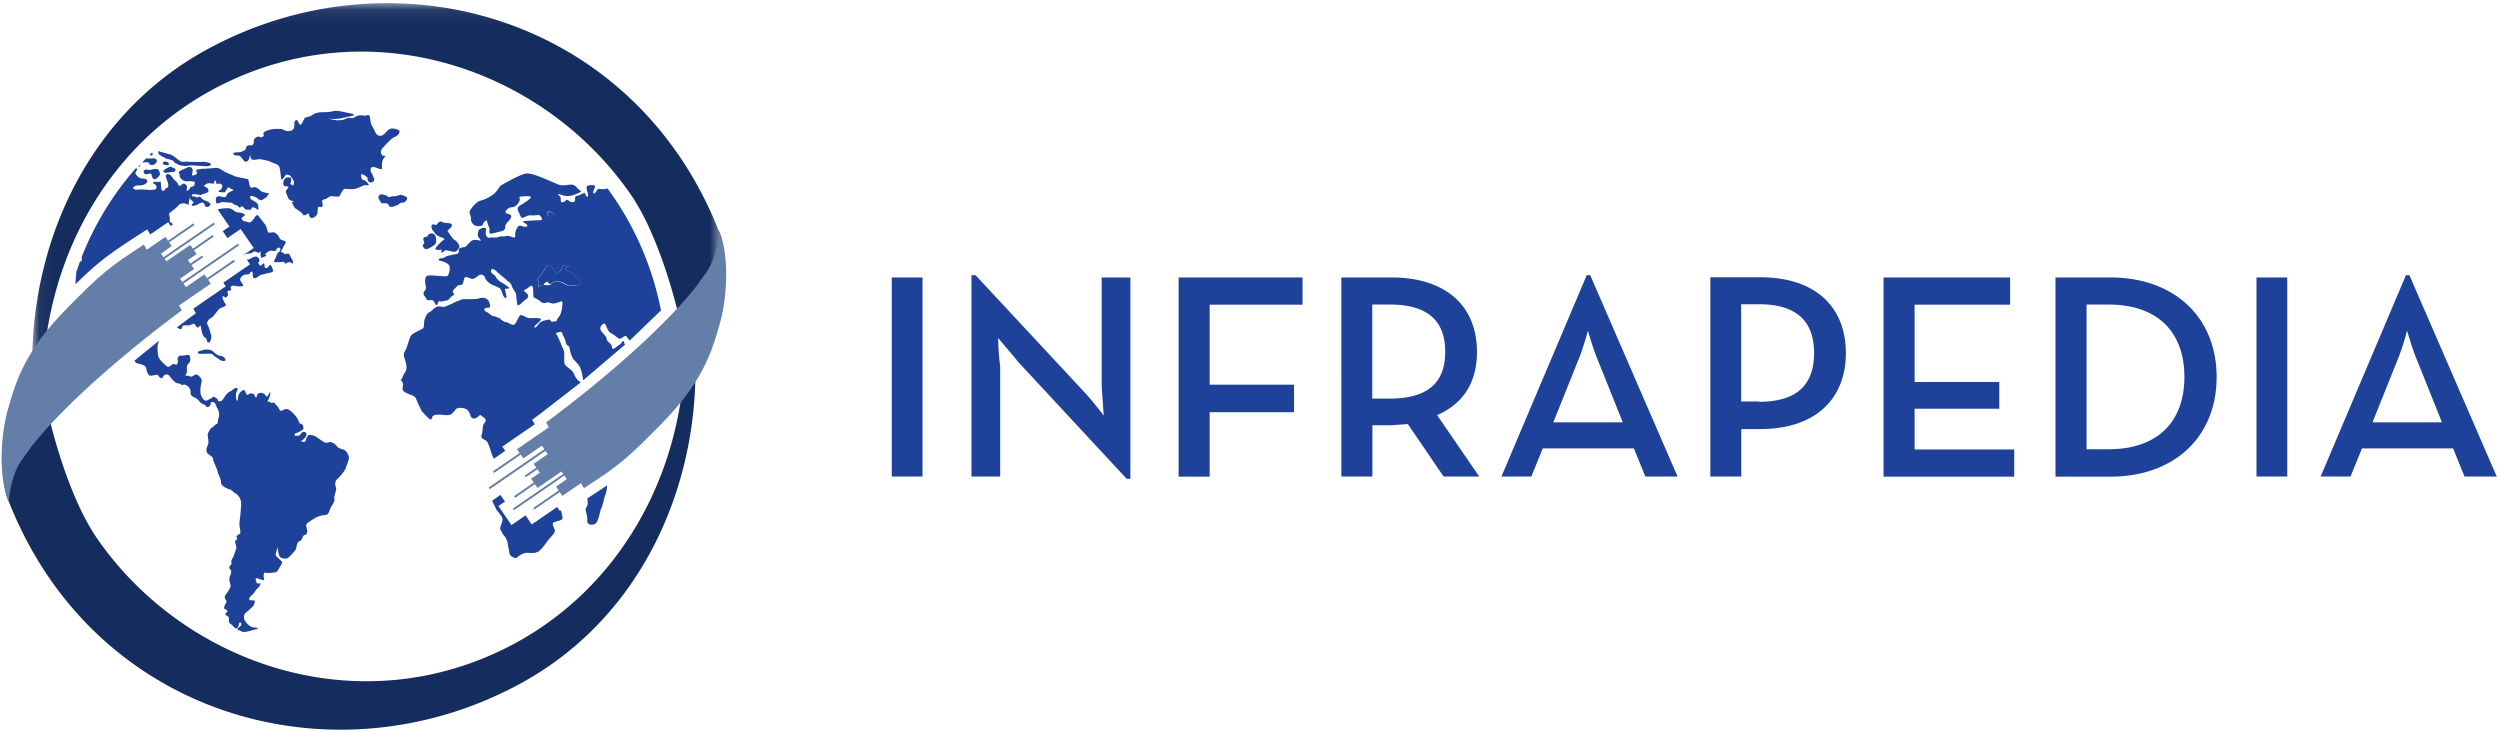
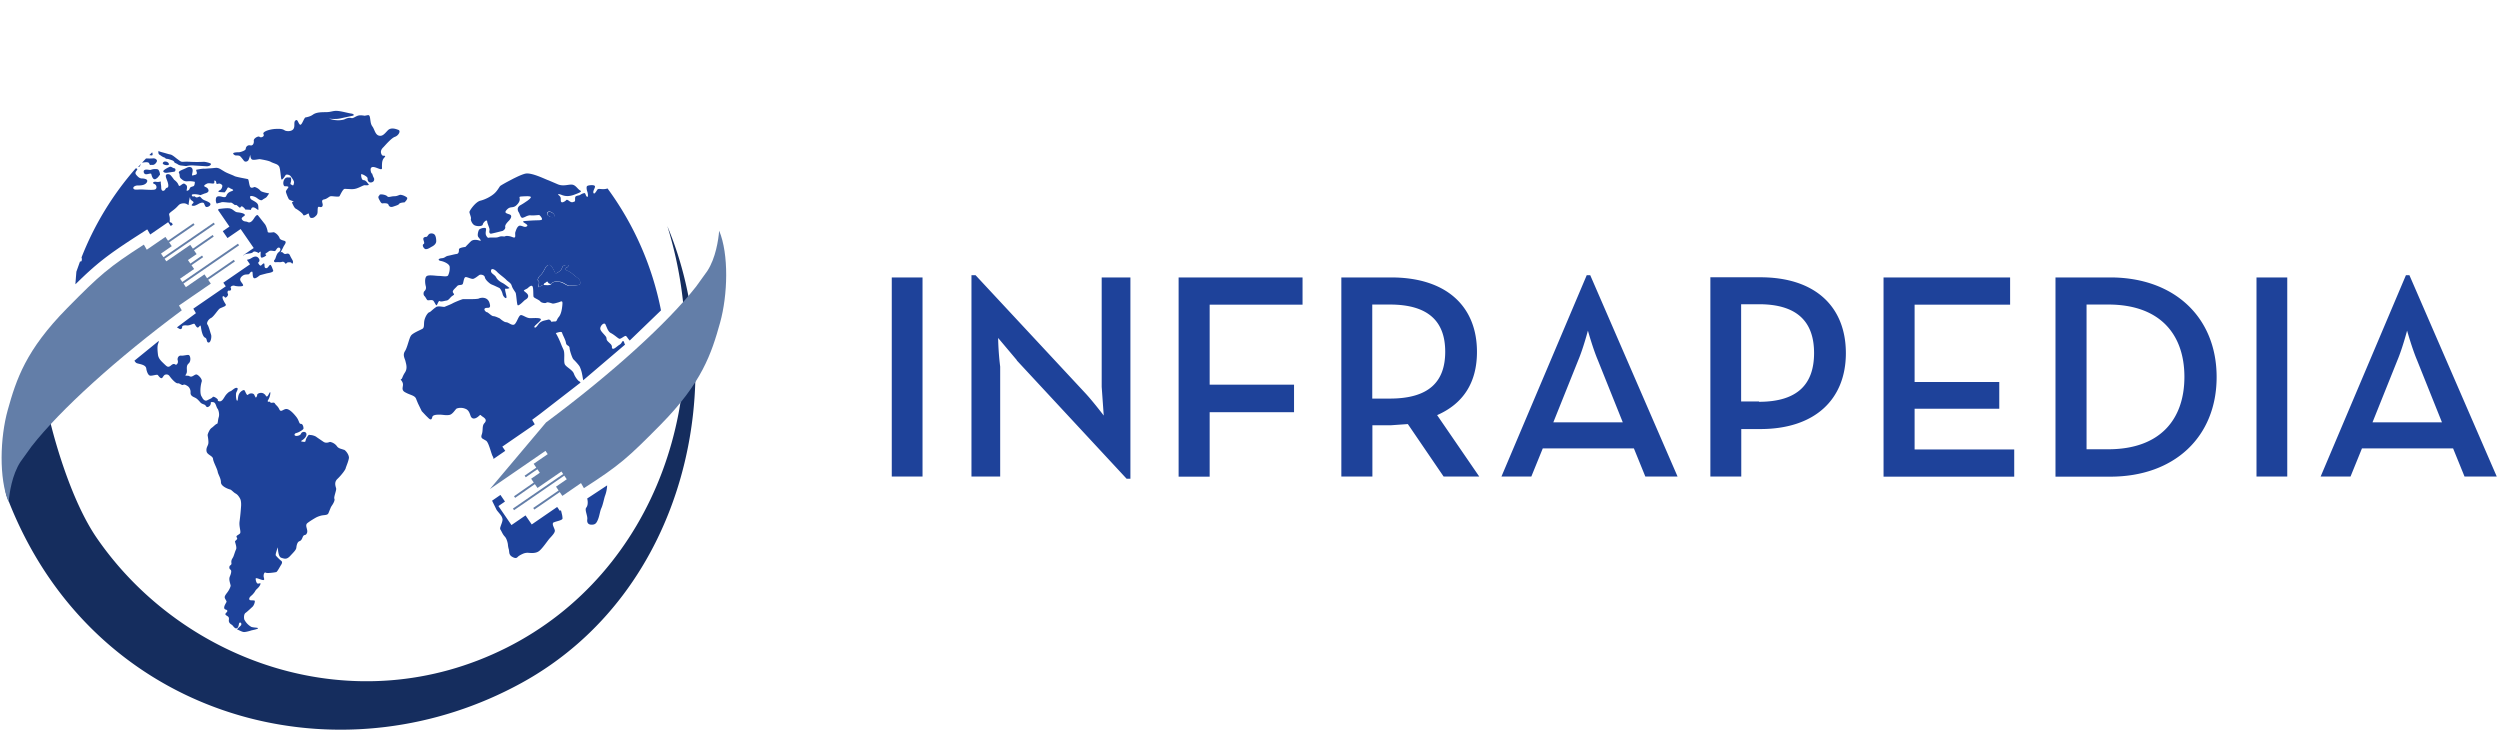
<svg xmlns="http://www.w3.org/2000/svg" xmlns:xlink="http://www.w3.org/1999/xlink" width="164" height="48">
  <defs>
-     <path id="a" d="M.045.075h45.328V33.11H.045z" />
-   </defs>
+     </defs>
  <g fill="none" fill-rule="evenodd">
    <g transform="translate(2.069 .132)">
      <mask id="b" fill="#fff">
        <use xlink:href="#a" />
      </mask>
      <path d="M1.896 33.11c-3.42-10.99.803-22.75 10.532-27.65 9.968-5.018 21.253-.993 26.887 7.178 1.96 2.84 3.15 7.818 3.26 8.542.92-1.224 3.343-2.503 2.687-5.7a25.593 25.593 0 00-1.541-3.372C37.257.31 22.82-3.082 11.478 3.13.613 9.084-2.332 23.05 1.896 33.11" fill="#152d5e" mask="url(#b)" />
    </g>
    <path d="M43.777 14.833c3.42 10.99-.803 22.75-10.532 27.65-9.968 5.018-21.253.993-26.887-7.178-1.96-2.84-3.15-7.818-3.26-8.542-.92 1.224-3.343 2.503-2.687 5.7a25.593 25.593 0 001.541 3.372c6.464 11.798 20.902 15.19 32.243 8.976 10.865-5.953 13.8-19.92 9.582-29.978" fill="#152d5e" />
    <path d="M15.61 15.986l-3.65 2.51-.148-.215.922-.634-.172-.25.765-.526-.073-.107-.765.526-.16-.23.57-.39-.172-.25 1.295-.9-.073-.106-1.295.9-.172-.25-1.57 1.08-.114-.166 3.296-2.266-.073-.106-3.296 2.266-.163-.237.706-.486-.172-.25 1.667-1.147-.073-.106-1.667 1.146-.172-.25-1.222.84-.192-.333C7.114 17.544 6.57 18.02 4.41 20.21 1.693 22.966 1.072 24.876.507 26.9c-.502 1.8-.588 4.486.06 6.037.048-.6.226-1.795.775-2.64l.736-1.023c1.872-2.392 5.555-5.73 9.847-8.917l-.183-.317 2.087-1.435-.172-.25 1.754-1.206-.073-.106-1.754 1.206-.172-.25-1.218.838-.16-.234 3.65-2.51-.073-.106z" fill="#637ea8" />
    <g fill="#1e429a">
      <path d="M38.002 18.677c.135-.04.1-.32-.118-.46a5.45 5.45 0 01-.31-.242c-.1-.082-.196-.157-.298-.197s-.17-.08-.197-.115-.015-.065.044-.085c.12-.04.27-.2.1-.2s-.32.06-.338.16a.46.46 0 01-.185.26c-.068.046-.164.127-.23.124-.012-.001-.023-.004-.033-.01s-.018-.018-.024-.032c-.05-.12-.236-.48-.32-.5-.01-.003-.022-.004-.034-.005a.23.23 0 00-.102.016.206.206 0 00-.044.023l-.043.034a.357.357 0 00-.044.05.45.45 0 00-.053.084c-.1.2-.22.4-.32.48a.37.37 0 00-.039.037.58.58 0 00-.124.212c-.014.052-.01.095.03.1.013.005.022.015.03.03.04.082-.01.296-.025.355.002.03.013.035.028.034.064-.007.196-.14.305-.14.02 0 .04-.12.065-.117.054.003.118-.1.182-.1h.003c.03 0 .062.12.1.116s.06.052.084.044c.043-.014.078-.007.1-.042.084-.14.354-.145.574-.105s.406.227.558.247a2.64 2.64 0 00.693-.052m1.168-.436l.095.146.062.083c.04.05.077.084.107.094.096.032.393.1.4.208.004.027-.007.057-.038.1-.17.18-.203.24-.355.22s-.084.48.034.52l.592.2c.118.02.507-.04.5-.16s-.085-.6-.22-.72.186-.24.1-.34c-.064-.075-.146-.07-.2-.115a.2.2 0 01-.06-.065c-.068-.12-.1-.24-.203-.32s-.186.08-.17-.14.253-.36.354-.24.406.06.474 0c.02-.02.016-.05-.003-.086-.04-.08-.15-.2-.183-.274-.05-.12-.4-.22-.44-.18l-.32.26a.15.15 0 01-.056.025.25.25 0 01-.065.006c-.103-.004-.225-.053-.312-.052a.119.119 0 00-.073.02c-.205.162-.27.38-.186.52l.176.297m-2.812-4.047c.085-.14-.4-.48-.473-.2-.058.188.4.34.473.2m-25.915-4.052c.094.05.152.13.36.196v.007c0 .02.076.064.112.064.092 0 .236.055.353.097.07.025.107.055.14.105.01.015.014.028.014.042s.055.026.072.038l.075.037c.022.01.04.025.06.035.04.022.082.058.116.058.016 0 .03.008.042.013l.03.008.37.043s.248-.067.506-.04l.856.053c.214-.013.248-.093.27-.147s-.395-.16-.496-.146a8.79 8.79 0 01-.845 0l-.065-.005-.206-.006-.247.01a.21.21 0 01-.047-.001l-.045-.01-.043-.018-.043-.025-.16-.118c-.1-.067-.327-.28-.462-.306l-.108-.024-.032-.008-.255-.074c-.143-.04-.382-.093-.382-.133s-.067.187.057.253m-.675.574c.056.146.056.08.214.093s.282-.186.293-.253-.08-.2-.293-.173c-.1.01-.256.006-.425.003l-.26.276c.07-.001.416-.092.472.053m-.54.02l-.187.208c.014.005.03.006.05 0 .06-.017.098-.13.138-.208m.73-.754l-.184.182c.06.013.107.023.16.023.07 0 .065-.103.024-.205m.268 1.1h-.025l-.037-.001a.76.76 0 00-.284.05c-.08.04-.315-.067-.44.026-.078.06-.034.253.1.266s.338-.093.36-.013l.01.04v.001l.007.024.01.03.01.032.012.034.014.034.016.032.018.03.02.027.023.023.025.018c.014.008.02.01.027.012.016.004.023.004.03.005a.086.086 0 00.034-.005.13.13 0 00.046-.02c.203-.12.192-.226.248-.24s-.012-.306-.102-.373a.168.168 0 00-.038-.018l-.05-.01-.028-.003M26.538 13.274s.248-.227.157-.32a.86.86 0 00-.406-.174c-.076-.01-.152.048-.28.077a.66.66 0 01-.148.016c-.084 0-.158.015-.22.028l-.114.02c-.05.003-.092-.007-.126-.047-.1-.106-.462-.16-.496-.093-.045.1-.135.093-.045.28l.094.174c.05.075.094.114.143.106.08-.013.35-.027.383.08.02.066.064.128.14.148a.25.25 0 00.05.007.347.347 0 00.125-.023c.192-.066.35-.106.395-.186.02-.035.1-.057.16-.07.092-.018.2-.022.2-.022M38.52 32.7c.064.25.038.48-.062.6-.12.14.1.54.068.76s.05.36.287.36.32-.1.422-.36.118-.52.22-.74.186-.68.237-.8a2.2 2.2 0 00.136-.679l-1.15.758-.158.102z" />
      <path d="M36.752 18.497c-.22-.04-.5-.02-.574.12a.162.162 0 01-.1.07.42.42 0 01-.084.017.978.978 0 01-.1.004l-.185-.01-.065-.003c-.1 0-.242.132-.305.14-.014.001-.026-.004-.032-.02.02-.075.07-.3.03-.37a.062.062 0 00-.03-.03c-.038-.015-.043-.058-.03-.1a.583.583 0 01.165-.249c.1-.08.22-.28.32-.48a.53.53 0 01.042-.07l.046-.054.048-.04a.257.257 0 01.186-.036c.085.02.27.38.32.5.006.015.014.026.024.032s.02.01.033.01c.066.004.162-.078.217-.115a.48.48 0 00.2-.268c.017-.1.17-.16.338-.16s.017.16-.1.2c-.06.02-.072.05-.044.085s.095.075.197.115a1.18 1.18 0 01.298.197l.3.242c.22.14.253.42.118.46a2.64 2.64 0 01-.692.06c-.152-.02-.338-.2-.558-.24zm-.862-4.512c.084-.28.558.06.473.2s-.53-.012-.473-.2zM32.95 29.3l2.13-1.465-.17-.297.495-.367 2.68-2.074c-.035-.046-.065-.077-.082-.082-.068-.02-.27-.26-.355-.5a.39.39 0 00-.019-.044c-.087-.172-.308-.302-.458-.434a.67.67 0 01-.096-.1c-.085-.112-.058-.373-.058-.62-.001-.15-.01-.294-.062-.398l-.1-.222-.094-.235-.1-.23-.1-.2-.1-.183c.157-.046.385-.13.412-.017.034.14.22.44.254.66s.22.14.236.34.185.68.253.74c.05.045.235.236.345.38a.64.64 0 01.078.12 2.21 2.21 0 01.128.379l.04.2.05.296 2.748-2.342c-.058-.08-.064-.23-.128-.23-.085 0-.067.14-.237.24-.148.087-.296.25-.4.264a.094.094 0 01-.047-.005c-.118-.04.034-.14-.152-.32s-.253-.22-.253-.36a.243.243 0 00-.035-.1.75.75 0 00-.053-.071l-.067-.077c-.083-.092-.178-.192-.225-.284a.273.273 0 01-.027-.077c-.034-.2.254-.48.338-.3l.03.07.104.24.045.078c.048.076.1.144.2.188.22.12.423.32.524.36s.355-.22.44-.18a.12.12 0 01.027.021.46.46 0 01.035.04l.04.055.043.062.1.122 2.054-1.98a19.994 19.994 0 00-3.508-8 .57.57 0 01-.099.029c-.305.06-.5-.06-.574.06s-.203.34-.253.2.17-.38.084-.46-.44-.04-.5.02-.017.28.016.36c.014.032.03.102.038.17l.004.037v.038a.27.27 0 01-.005.06l-.007.02-.014.017c-.02.002-.027 0-.034-.004-.102-.06-.085-.26-.186-.24a.76.76 0 00-.27.12c-.032.025-.123.034-.2.057-.046.014-.086.032-.106.062-.044.07.002.247-.042.303a.04.04 0 01-.025.016c-.084.02-.152.1-.338-.04s-.186-.06-.237-.02a.76.76 0 01-.09.06.327.327 0 01-.05.024.32.32 0 01-.051.017l-.024.004c-.047.004-.084-.016-.1-.083l-.008-.202c-.01-.052-.034-.097-.1-.157-.152-.12-.034-.12.17-.04s.456.12.827-.02.524-.2.372-.28-.274-.334-.5-.374-.587.134-.96-.025l-.608-.26c-.152-.04-1.08-.52-1.502-.442-.14.027-.364.118-.6.23l-.192.093-.456.24-.15.084-.07.04-.055.032-.047.028-.042.026-.025.016-.02.014a.428.428 0 00-.06.075l-.08.122-.05.072a1.6 1.6 0 01-.125.154l-.077.076c-.22.2-.6.397-.923.476s-.715.66-.715.74c0 .02.008.054.02.094.036.12.106.3.08.346-.034.06.067.36.253.44s.507.06.524-.06a.26.26 0 01.05-.107c.053-.077.135-.152.188-.154.026-.001.046.017.05.062.016.18.185.46.152.58s0 .24.118.22.744-.18.744-.18.155-.077.172-.203a.184.184 0 00-.002-.057c-.034-.16.22-.38.27-.44s.236-.3.017-.38-.4-.1-.153-.34.4 0 .693-.36-.068-.46.254-.48l.066-.004.022-.001.05-.003.024-.001.05-.002.144-.004.057.001.055.004.053.007c.065.013.096.038.07.083-.005.008-.01.017-.018.026a.82.82 0 01-.115.111l-.08.062-.1.066-.096.066-.098.063-.094.057-.085.048c-.1.06-.156.145-.165.23a.35.35 0 00.064.229c.084.12.12.4.27.36a1.15 1.15 0 00.182-.073.798.798 0 01.26-.087.273.273 0 01.064.001l.044.004h.17l.015-.001.054-.003.055-.004.22-.017c.05 0 .288.28.153.32a.62.62 0 01-.145.023l-.325.01-.122.006-.108.007-.054.003-.33.024c-.072.01-.117.024-.117.046 0 .06.388.2.253.3-.084.062-.17.04-.262.007a.83.83 0 00-.178-.048.15.15 0 00-.03 0c-.08.008-.144.084-.193.176l-.018.035-.03.072-.048.136c-.05.16.084.44-.17.34l-.092-.033a.95.95 0 00-.292-.052.26.26 0 00-.123.025c-.034.02-.082.01-.142.005l-.048-.004a.447.447 0 00-.17.023l-.103.034c-.085.024-.132.022-.297.022h-.22l-.136.02s-.135-.1-.152-.26a.77.77 0 01.01-.18l.012-.104-.002-.042c-.004-.025-.015-.044-.036-.054a.22.22 0 00-.097-.012.62.62 0 00-.264.074.177.177 0 00-.078.078c-.05.12-.102.34-.034.44s.27.3.085.24-.422-.08-.558.04l-.055.05-.235.24-.082.088s-.422.04-.422.16 0 .28-.152.3-.355.08-.558.12-.185.14-.422.16-.27.14-.05.18.557.2.574.38-.017.38-.1.56c-.058.123-.405.04-.608.04s-.608-.08-.777 0c-.095.045-.126.2-.126.342l.001.05a1.32 1.32 0 00.014.146 1.08 1.08 0 00.025.12c.02.067.02.124.013.17a.298.298 0 01-.098.17c-.068.06-.085.24 0 .32a.46.46 0 01.06.074c.058.085.108.2.16.205.068.02.287-.06.372.04a.4.4 0 01.03.043c.063.096.124.24.168.246.007.001.014-.002.02-.01a.523.523 0 00.052-.1l.036-.075c.034-.065.072-.115.114-.085.085.06.287-.02.44-.04s.236-.22.4-.32.068-.1.017-.22.152-.26.27-.4.337-.02.388-.18.068-.44.203-.42.322.12.44.12.372-.22.44-.26a.18.18 0 01.08-.017c.085-.002.202.03.254.117a.19.19 0 01.022.06c.034.18.32.4.388.44.013.007.038.02.072.034l.12.05.046.02.335.157a.75.75 0 01.142.218.91.91 0 01.061.181.43.43 0 00.11.197l.02.02a.219.219 0 00.042.03.084.084 0 00.02.008c.023.004.028.003.033.001.014-.005.024-.02.027-.046.016-.14-.17-.6-.05-.57s.254-.04.254-.04-.322-.26-.44-.32-.338-.18-.44-.38-.355-.24-.338-.44.253-.08.4.08.473.38.6.518.304.2.355.38a.96.96 0 00.089.204c.06.1.133.206.164.256.02.03.035.138.05.267l.008.066.015.136c.018.157.036.304.06.347s.094.008.174-.053l.07-.057.035-.03.164-.155c.032-.03.073-.054.113-.08.067-.045.13-.098.14-.198s-.07-.184-.15-.247l-.12-.1c-.025-.022-.008-.045.028-.068.06-.04.172-.08.225-.13a.778.778 0 01.16-.125.15.15 0 01.081-.021c.025.002.047.016.064.046.064.113.038.54.062.66l.005.02c.034.08.373.2.44.3s.354.14.405.08a.05.05 0 01.024-.013.166.166 0 01.04-.005l.03.001c.1.01.25.062.297.076.034.01.1 0 .177-.017l.228-.062c.05-.015.1-.04.144-.054l.02-.006a.13.13 0 01.036-.002c.038.007.06.048.052.162l-.008.103c-.023.253-.08.58-.228.755-.17.2-.1.3-.27.3-.078 0-.15 0-.207.032-.055-.102-.13-.182-.233-.152-.053.016-.1.027-.166.04l-.066.016-.024.007-.053.015-.025.008-.064.026a.58.58 0 00-.079.044l-.02.014c-.017.012-.033.026-.05.04l-.02.018a.57.57 0 00-.06.072c-.17.24-.236.26-.27.18-.025-.06.263-.266.38-.407.04-.047.06-.087.042-.112-.068-.1-.474-.06-.693-.06s-.405-.16-.574-.2-.25.37-.418.57a.165.165 0 01-.14.067.45.45 0 01-.194-.068c-.1-.05-.177-.1-.244-.1a.384.384 0 01-.17-.06l-.072-.046-.068-.048-.13-.106-.192-.083-.034-.013-.067-.022a.443.443 0 00-.113-.022c-.12 0-.355-.26-.422-.26s-.253-.18-.118-.26c.06-.035.147-.02.217-.03.01-.001.02-.004.028-.006.063-.02.1-.072.063-.232l-.02-.075c-.134-.44-.592-.354-.7-.295s-.963.04-1.03.04-.557.2-.7.28-.422.18-.5.22-.422-.08-.575.02l-.074.052c-.17.128-.32.287-.364.287-.05 0-.203.14-.305.44a.99.99 0 00-.047.265c-.008.13-.001.243-.046.32a.172.172 0 01-.076.072c-.186.1-.586.26-.722.42a.7.7 0 00-.097.193c-.095.254-.186.65-.313.845-.17.26 0 .5.034.66s.152.46-.034.74-.17.42-.253.44c-.032.007-.028.024-.008.05.032.046.106.124.127.25.013.075-.005.15-.016.223l-.004.037a.34.34 0 00.004.11c.016.072.065.142.186.2.32.18.614.188.7.427.026.075.072.18.122.3l.243.5.283.3.173.168c.152.14.203.06.236-.08s.237-.16.473-.16.406.06.642.02.4-.384.493-.424a.8.8 0 01.656.065c.055.04.094.084.124.13.074.113.1.236.143.334a.29.29 0 00.038.056c.118.14.32.06.473-.08l.048-.043c.026-.023.042-.035.056-.037.02-.004.034.013.068.044a.72.72 0 00.1.076c.186.12.27.24.102.42s-.068.46-.17.74c-.01.024-.015.046-.02.066-.006.033-.008.05-.008.067s.004.034.007.046c.006.02.012.032.02.043s.02.024.028.032a.31.31 0 00.038.028l.046.026.172.1c.186.12.343.9.444 1.04a.294.294 0 01.04.158l.774-.532-.172-.25zm3.6 3.957l-1.668 1.147-.407-.594-.923.635-.856-1.247.43-.296-.298-.434-.548.377.292.596c.032.053.092.122.157.2l.065.08.062.084a.57.57 0 01.11.255c.008.1-.047.25-.095.377l-.046.136a.41.41 0 00-.015.078c-.003.036.001.066.017.088.084.12.135.3.287.46s.203.5.203.5a1.52 1.52 0 00.067.36l.027.216a.37.37 0 00.075.161.44.44 0 00.1.083c.063.037.12.064.17.076a.283.283 0 00.048.008.17.17 0 00.154-.065l.02-.02.027-.023.033-.025.04-.026.044-.027.048-.026.05-.026.053-.024a.802.802 0 01.35-.08c.22.02.536.056.756-.124s.54-.66.66-.798.4-.4.355-.56c-.023-.108-.112-.26-.13-.373-.002-.013.005-.026.005-.038s-.006-.02-.003-.03.003-.02.007-.028c.01-.015.018-.022.028-.028s.026-.013.042-.02l.063-.024c.184-.06.482-.12.495-.218a1.237 1.237 0 00-.045-.314l-.014-.06-.03-.12-.014-.054-.072.04-.172-.25zM11.077 10.745c-.056-.16-.338-.213-.395-.053-.05.14.45.213.395.053M10.897 11.336a.34.34 0 00.067-.005l.46-.066c.102-.013.124-.213.01-.226a.244.244 0 01-.053-.014l-.05-.023c-.056-.03-.1-.066-.163-.064a.108.108 0 00-.038.008c-.1.04-.45.213-.417.306.01.03.075.083.18.085m13.477.033c-.04-.094-.14-.386.077-.413s.623.28.613.067a2.37 2.37 0 01.004-.315.71.71 0 01.058-.244c.047-.1.133-.157.144-.202.003-.015-.002-.028-.02-.037-.072-.04-.165.054-.237-.146s.062-.346.144-.426.515-.6.752-.678.402-.386.236-.452-.494-.186-.7.026-.34.412-.587.346-.285-.42-.425-.6a.565.565 0 01-.085-.17.87.87 0 01-.03-.127l-.01-.064c-.03-.192-.034-.368-.133-.383a.117.117 0 00-.037.001l-.217.04s-.253-.053-.4-.014c-.206.052-.34.198-.457.167-.23-.062-.438.08-.497.096a1.508 1.508 0 01-.356.048 1.74 1.74 0 01-.514-.075l-.114-.033c-.058-.01.353.056.672 0l.1-.02.575-.124.185-.04c.203-.04.04-.134-.032-.144-.26-.034-.656-.16-.968-.18-.245-.015-.404.073-.65.08-.313.01-.687-.012-.932.166a.86.86 0 01-.169.094c-.17.072-.33.087-.347.1a1.28 1.28 0 00-.113.197c-.066.133-.13.268-.194.273-.014.001-.028-.004-.042-.018-.113-.106-.134-.372-.278-.266a.128.128 0 00-.024.022c-.07.078-.044.213-.054.346l-.004.04a.55.55 0 01-.018.078.31.31 0 01-.035.073c-.123.186-.473.16-.576.093l-.02-.012c-.078-.048-.167-.087-.397-.088h-.06l-.14.006c-.13.008-.262.03-.38.06-.262.067-.456.176-.392.286.058.1-.03.174-.12.196-.055.013-.1.008-.137-.022-.072-.08-.402.093-.38.253a.39.39 0 01.003.06c-.002.122-.057.24-.17.25-.02.001-.04 0-.06-.005a.239.239 0 00-.3.226c-.004.05-.06.094-.133.13a.98.98 0 01-.114.047l-.038.013a.89.89 0 01-.148.036h-.032a1.51 1.51 0 00-.225.014c-.107.017-.187.053-.094.133a.3.3 0 00.085.052c.08.028.15-.002.265.028.04.01.075.036.1.07a.62.62 0 01.05.055l.1.123a.58.58 0 00.11.125c.083.04.196 0 .247-.08s.123-.36.123-.36 0 .266.124.32.432-.04.515-.026.566.093.7.173c.084.05.243.1.374.155a.4.4 0 01.18.15c.04.076.065.233.085.4l.023.198.014.114c.01.068.02.118.033.135.05.067.226-.213.268-.28a.057.057 0 01.023-.02c.02-.01.05-.014.08-.013.08.004.18.04.226.1.072.093.236.32.227.413l-.005.037c-.012.077-.036.166-.076.16a.047.047 0 01-.022-.01c-.054-.047-.14-.042-.132-.112.001-.01.004-.04.01-.052.04-.106.06-.35-.02-.35h-.154s-.155-.036-.258.164a.49.49 0 00-.046.156c-.014.117.025.22.07.248.01.006.018.01.027.01.072 0 .237.001.237.054s-.175.214-.165.307c.002.023.013.06.028.105a2.7 2.7 0 00.158.374c.02.033.085.066.152.093a1.22 1.22 0 00.167.053c.062.013-.144.026-.093.12s.134.32.247.372a.62.62 0 01.051.028l.065.042.073.052c.125.093.26.2.285.278.04.106.288-.08.34-.093s.04.28.186.293h.05a.27.27 0 00.152-.047.95.95 0 00.118-.102.32.32 0 00.094-.199c.01-.07.004-.14.01-.2.01-.12 0-.213.134-.173s.206-.027.196-.16c-.005-.058-.03-.122-.036-.178a.133.133 0 01.01-.087.094.094 0 01.012-.018c.02-.023.053-.04.107-.05.135-.025.23-.102.315-.156a.285.285 0 01.15-.057c.134 0 .504.067.546 0s.217-.464.33-.477a.38.38 0 01.051-.002l.425.02a1.27 1.27 0 00.203-.02l.1-.026a2.37 2.37 0 00.289-.119c.117-.055.213-.102.26-.095.092.013.32.013.247-.066s-.175-.266-.33-.266-.18-.4-.14-.4a.9.9 0 01.223.095l.07.045.032.024c.05.04.085.085.082.126a.29.29 0 00.053.197c.043.053.112.083.215.057.206-.054.175-.254.134-.307s-.072-.187-.113-.28m-9.764 7.158l.172.25-2.13 1.465.17.297-.495.367-.752.565a1.16 1.16 0 01.127.074c.186.12.22-.06.22-.12s.104-.103.307-.083.453-.157.504-.097.152.3.253.22.136-.22.17.02.118.6.27.66.067.3.22.32.22-.38.17-.52l-.034-.104c-.055-.182-.135-.474-.203-.555-.084-.1.058-.348.227-.427s.433-.5.55-.6a.272.272 0 01.1-.06l.076-.034.04-.016.145-.066c.01-.006.02-.012.027-.02.04-.032.056-.07.025-.12a2.008 2.008 0 01-.164-.294.405.405 0 01-.037-.15c0-.12.1-.08.152 0s.253-.12.203-.22-.034-.24.084-.22c.03.005.054.001.073-.01.057-.03.066-.1.028-.17-.044-.07.08-.155.2-.15.016.001.03.004.046.01.06.02.186.038.305.04s.23-.01.254-.05c.05-.08-.187-.25-.187-.4 0-.08.05-.154.116-.212a.46.46 0 01.205-.108c.044-.007.094-.01.138-.012l.082-.008c.035-.006.06-.018.067-.04a.27.27 0 01.136-.132c.033-.01.06 0 .067.052.017.14 0 .38.135.38s.304-.18.355-.2.372-.1.44-.12.473-.06.422-.2l-.076-.2a.81.81 0 00-.076-.14c-.013-.015-.025-.02-.038-.02s-.026.008-.04.02c-.028.025-.057.07-.1.12-.067.1-.186.1-.22.02a.228.228 0 01-.01-.036c-.01-.063-.002-.158-.023-.2-.012-.023-.032-.03-.07-.004-.118.08-.135.16-.203.12s-.135-.18-.135-.18.17-.1.05-.28-.288-.14-.457-.04l-.055.032a.61.61 0 01-.182.074l-.086.024.203.295-1.754 1.206zm7.94 10.983c-.06-.03-.152-.05-.243-.082s-.18-.077-.23-.157a.73.73 0 00-.444-.285.11.11 0 00-.046.006.64.64 0 01-.137.037.349.349 0 01-.268-.058l-.44-.3c-.085-.08-.304-.14-.406-.14s-.085-.08-.236.16l-.025.043c-.088.165-.03.24-.133.246a.6.6 0 01-.112-.01c-.068-.01-.1-.02-.107-.03-.018-.028.118-.072.23-.2a.52.52 0 00.063-.08c.152-.24-.017-.38-.186-.32a.17.17 0 00-.105.086c-.027.05-.044.104-.17.142l-.046.012c-.27.06-.27-.14-.102-.18s.473-.22.473-.3-.034-.3-.17-.3-.1-.2-.304-.46-.492-.554-.695-.513-.318.234-.42.015-.22-.26-.287-.38c-.034-.06-.093-.06-.15-.052l-.08.01c-.024.001-.044-.003-.057-.018l-.05-.06-.001-.001s-.22.06-.1-.12.17-.52.12-.5-.135.3-.22.28-.017-.06-.186-.18-.44-.02-.44.08-.085.18-.085.18-.05-.06-.1-.18c-.025-.06-.097-.095-.177-.1s-.17.02-.228.08c-.052.052-.094.001-.132-.072-.05-.095-.1-.228-.138-.228-.085 0-.254.1-.338.28-.047.1-.057.227-.07.315-.008.06-.017.1-.037.105-.03-.006-.042-.03-.053-.067l-.008-.03-.012-.07a1.41 1.41 0 01-.007-.314c.01-.075.087-.18.1-.26.014-.047.008-.085-.043-.1a.109.109 0 00-.026-.004c-.134-.007-.317.205-.396.223a.48.48 0 00-.17.107 1.02 1.02 0 00-.184.212c-.102.16-.152.26-.254.32s-.253 0-.22-.06-.287-.28-.338-.2c-.032.05-.103.092-.2.136l-.166.083c-.152.08-.287-.1-.32-.18s-.1-.1-.118-.36a1.97 1.97 0 01.017-.386 1.94 1.94 0 01.068-.312c.05-.16-.254-.48-.372-.46s-.237.16-.355.14a.233.233 0 01-.037-.008c-.062-.018-.057-.043-.157-.05l-.06-.002c-.186 0-.034-.04 0-.22a.535.535 0 00.007-.107c-.001-.086-.012-.18.001-.266a.32.32 0 01.11-.206c.186-.16.118-.54 0-.558-.06-.01-.144.005-.232.02-.067.01-.136.023-.198.023a.603.603 0 01-.06-.003.195.195 0 00-.186.085.27.27 0 00-.034.234c.05.18-.084.3-.135.28s-.118-.12-.304.04-.253.1-.44-.08-.4-.36-.422-.64c-.03-.244-.046-.5-.004-.653a.413.413 0 01.022-.065.64.64 0 00.041-.17l-1.6 1.3a.43.43 0 00.117.147c.118.08.634.082.66.38.007.077.092.46.277.46s.432-.1.483-.04.203.3.304.16c.05-.07.08-.12.116-.152s.078-.048.155-.048c.095 0 .157.055.2.12l.093.12c.085.1.32.36.44.34s.27.16.355.1a.11.11 0 01.071-.018c.077.005.166.068.216.098.034.02.086.067.128.14a.5.5 0 01.065.288c-.017.24.23.292.33.352.1.052.203.165.287.26l.034.04c.085.1.27.12.32.18s.084.18.236.08.12-.28.12-.28.17-.04.253.04c.032.03.06.085.083.144.04.1.072.2.103.235.025.02.063.105.086.212s.032.237-.002.347c-.068.22-.05.44-.12.44a.056.056 0 00-.03.01c-.082.04-.236.208-.325.26a.558.558 0 00-.15.192l-.04.077c-.043.1-.07.178-.063.22.012.075.048.27.05.424a.576.576 0 01-.01.132c-.02.087-.078.176-.106.283a.463.463 0 00-.003.22c.05.22.405.28.422.48s.27.64.304.838.215.43.215.7.5.448.595.468.237.2.355.26a.56.56 0 01.165.132c.05.058.097.127.14.208a.52.52 0 01.046.131c.03.138.022.283.022.328a16.31 16.31 0 01-.101 1.038c-.05.36.122.698.02.798s-.292.14-.2.26-.12.2-.12.26.136.38.068.52-.12.34-.17.46a.864.864 0 01-.074.138.397.397 0 00-.06.282c.034.18-.135.12-.135.3s.152.1.118.32-.118.28-.118.44.085.38.085.44-.085.26-.203.42c-.08.107-.142.186-.17.257a.193.193 0 00-.015.102c.017.1.135.22.118.28s-.17.26-.152.4.17.08.203.18-.203.18-.1.28.236.08.203.32.186.3.236.36.152.2.237.2.152-.06.186-.28.27-.04.1.12-.253.24-.203.24.305.16.44.16.406-.08.457-.1.422-.08.456-.14-.287-.04-.44-.1a1.17 1.17 0 01-.456-.479c-.034-.12-.034-.36.084-.44.068-.046.192-.158.298-.256l.14-.13.036-.033a.67.67 0 00.131-.312c.003-.033 0-.058-.012-.068-.02-.015-.067-.018-.12-.02-.1-.003-.196-.002-.217-.04a.12.12 0 01-.017-.078c.006-.05.046-.114.152-.202a.85.85 0 00.112-.113c.05-.06.1-.12.122-.17a.65.65 0 01.087-.116c.067-.06.202-.18.253-.32s-.05-.06-.152-.06-.152-.22-.152-.32.253.04.44.08c.035.007.06.008.078.005.078-.017.02-.127.006-.224a.42.42 0 01.024-.197c.023-.057.06-.092.112-.062.1.06.625-.02.693-.04s.253-.38.32-.48.084-.2 0-.26-.32-.293-.353-.353c-.015-.026-.001-.108.023-.2l.094-.307c.006-.02.01-.01.014.017.01.063.017.226.053.372l.017.062c.025.08.06.15.112.187.013.01.026.017.04.022a1.29 1.29 0 00.198.056.39.39 0 00.07.006c.103-.001.2-.047.324-.18.22-.24.4-.4.405-.56a1.15 1.15 0 01.019-.118.78.78 0 01.032-.109.533.533 0 01.02-.048.284.284 0 01.08-.104c.08-.056.145-.022.237-.23l.018-.045c.102-.26.184-.063.286-.282s-.168-.5.034-.66.557-.36.557-.36.102-.06.305-.12.422-.02.5-.14l.025-.05.14-.344a.83.83 0 01.07-.123c.1-.14.22-.36.17-.46s.135-.54.118-.66-.17-.4.084-.64.524-.6.54-.698a.333.333 0 01.014-.05l.044-.12.056-.15c.044-.124.085-.258.1-.357a.29.29 0 00-.001-.04c-.017-.2-.203-.44-.32-.5" />
      <path d="M9.675 15.07l.18.313 1.175-.808.172.25.128-.09c-.02-.06-.048-.118-.108-.134-.152-.04-.055-.085-.09-.344s-.13-.195.24-.475.32-.4.608-.44.393.18.393.08.097-.64.097-.44.338.22.186.36-.067.16.05.16.338-.14.338-.14.27-.14.338-.02c.025.045.04.1.057.128.027.065.055.11.128.11a.31.31 0 00.158-.058c.084-.06.13-.154-.006-.242-.22-.14-.355-.12-.5-.28s-.102-.1-.254-.06-.152-.06-.203-.06-.135.04-.17-.04.017-.1.186-.1.372.06.372.06l.254-.1c.05-.02.32-.06.27-.24a.25.25 0 00-.094-.139.45.45 0 00-.081-.046c-.04-.018-.076-.032-.094-.055-.05-.06.1-.14.186-.18s.32 0 .32 0 .152.02.152-.06-.033-.18.068-.12 0 .24.152.2.186 0 .27.06-.017.3-.1.34-.22.12-.034.14l.32.02s.118-.14.17-.26.135-.04.203 0 .32.1.084.18-.287.18-.338.28c-.025.05-.042.1-.08.1a.15.15 0 01-.077.014.64.64 0 01-.13-.024.782.782 0 00-.206-.034c-.093 0-.15.03-.183.094a.52.52 0 00-.011.274c.013.06.035.108.064.11.1-.043.184-.043.286-.083s.507.04.608.02c.05-.01.118.04.18.087.046.035.088.07.117.076.01.002.018.001.024-.004s.013-.008.022-.008c.04-.002.096.05.157.103l.075.064c.1.08.067-.18.253-.02s.085.16.186.16a5.33 5.33 0 01.321.019s.016-.2.186-.16.32.26.304.1.017-.28-.118-.4-.355-.2-.39-.26-.068-.14-.017-.18c.025-.02.097-.015.18.008s.175.062.243.112.13.1.2.127.114.032.165-.008c.076-.06.16-.097.22-.138a.236.236 0 00.05-.042c.05-.06.17-.24.17-.24s-.507-.08-.575-.18a.79.79 0 00-.372-.24.089.089 0 00-.03.006c-.04.012-.1.04-.154.042a.144.144 0 01-.046-.005c-.037-.01-.07-.04-.09-.102-.06-.175-.067-.38-.113-.442a.035.035 0 00-.022-.017c-.067-.02-.777-.14-.878-.2s-.507-.2-.66-.3l-.26-.157a.593.593 0 00-.247-.083 1.42 1.42 0 00-.115.007l-.052.005-.117.012-.5.036c-.102-.02-.406.04-.524.06s.153.28-.1.34-.22.1-.17-.2-.17-.38-.39-.26-.575.2-.5.34l.014.026c.055.118-.01.2.1.328a.28.28 0 00.03.026l.06.048a.43.43 0 00.321.117l.076-.004a1.41 1.41 0 01.439.04s0 .24-.084.28-.22.04-.254.16a.19.19 0 01-.046.078c-.04.043-.097.067-.13.065-.016-.001-.027-.008-.027-.024 0-.06.085-.26-.034-.36-.06-.05-.097-.08-.137-.085-.03-.004-.06.007-.104.033l-.046.032-.046.034c-.04.03-.067.05-.1.053s-.04-.014-.06-.057l-.023-.05c-.067-.16-.27-.3-.27-.3s-.135-.2-.237-.3c-.05-.05-.122-.07-.184-.065s-.112.035-.12.085a.234.234 0 00-.003.038.4.4 0 00.022.122l.036.1.046.12c.034.1.058.192.06.273.001.06-.01.112-.043.137a.09.09 0 01-.037.017c-.12.02-.098.152-.216.192s-.17-.06-.17-.22-.05-.3-.017-.36c-.008-.027-.063-.008-.137.003a.45.45 0 01-.167-.003.27.27 0 00-.116-.003c-.093.018-.138.085-.047.13a.392.392 0 00.028.012.22.22 0 01.101.073c.012.015.02.032.028.05a.29.29 0 01.014.049c.004.03.005.046.003.06a.233.233 0 01-.013.05.15.15 0 01-.03.045.144.144 0 01-.052.034.243.243 0 01-.037.01l-.048.008c-.218.026-.666-.018-.827-.018h-.077l-.086.006c-.152.01-.306.02-.343-.068-.05-.12.152-.2.27-.2.053 0 .155.003.262-.013l.063-.012.044-.01.03-.01a.432.432 0 00.145-.081.345.345 0 00.063-.074c.01-.014.015-.027.02-.04l.01-.035.002-.03-.005-.028-.012-.024-.018-.02-.023-.018-.027-.015a.636.636 0 00-.252-.047c-.135 0-.237-.06-.388-.24s.1-.3.067-.38c-.014-.034-.053-.043-.104-.04a19.86 19.86 0 00-3.551 5.838c.038.098.027.255-.044.272-.02.004-.036-.004-.05-.02l-.244.686-.06.752c-.002.02 0 .045.001.07 1.386-1.364 2.132-1.94 4.09-3.202l.61-.393z" />
      <path d="M14.625 15.183l.298.434.863-.593.858 1.246-.677.466.018.026.025-.033c.118-.12.483-.068.585-.188.025-.03.06-.04.1-.04a.29.29 0 01.061.007l.03.008c.02.006.04.014.06.022a.84.84 0 01.118.063s.136-.16.136-.06-.034.36.068.36a.172.172 0 00.046-.007l.027-.008a.62.62 0 00.191-.104c.038-.034.05-.066.007-.08-.015-.005-.025-.01-.03-.017-.02-.02.01-.05.057-.082l.07-.046.05-.034.047-.036c.12-.1.35.014.417-.026s.118-.22.236-.22.17.18 0 .3-.186.42-.27.5-.034.18.1.16a.53.53 0 01.05-.005l.05-.001.14.004c.046 0 .1-.004.134-.018.118-.04.186.04.22.1s.135-.06.135-.06.22-.06.287.04c.017.025.033.034.046.03.04-.008.06-.116.022-.2-.05-.1-.12-.2-.17-.32s-.118-.16-.253-.12-.17-.04-.254-.1a.08.08 0 00-.082-.008l-.028.013c-.004.001-.003-.005.006-.024l.02-.04.083-.157.07-.142c.025-.06.093-.145.127-.222s.034-.147-.076-.177c-.22-.06-.287-.1-.32-.22a.75.75 0 00-.355-.34c-.068 0-.4.07-.408-.03s-.098-.4-.183-.5l-.456-.58c-.006-.005-.013-.01-.02-.012s-.014-.004-.022-.004c-.047 0-.114.056-.228.236s-.22.247-.314.245a.22.22 0 01-.092-.025c-.118-.06-.248.002-.366-.158s.23-.222.18-.322-.32-.14-.5-.16-.287-.24-.54-.26-.558.04-.642.04c-.01 0-.02.002-.028.006-.02.01-.032.037-.042.07l.745 1.084-.43.296zm13.3 1.157c.135.02.288-.1.405-.16s.287-.18.287-.36-.034-.34-.1-.42-.186-.1-.287-.08c-.153.03-.17.22-.27.22s-.22.04-.185.18c.008.035.02.067.028.097.03.1.048.157-.028.202a.07.07 0 00-.028.03c-.043.086.062.272.18.3" />
-       <path d="M28.45 15.177c.07.108.168.246.294.306l.1.045.082.03.04.015c.133.05.24.1.156.15-.102.06-.347.296-.478.46a.508.508 0 00-.083.132c-.017.06.093.077.208.078l.085-.001.15-.01s-.102.14-.017.18c.053.025.092-.036.148-.085a.18.18 0 01.123-.055c.118 0 .34.076.484.096a.45.45 0 00.057.004c.085 0 .202-.086.274-.185.043-.06.07-.123.064-.175a.373.373 0 00-.038-.116.795.795 0 00-.3-.323c-.152-.08-.32-.44-.422-.52-.02-.015-.018-.036-.004-.062.023-.043.08-.1.14-.157l.034-.035c.055-.06.103-.12.107-.17a.074.074 0 00-.02-.058c-.074-.087-.242-.087-.4-.1a.47.47 0 01-.222-.056.171.171 0 00-.098-.037.15.15 0 00-.046.006.24.24 0 00-.085.048.65.65 0 00-.109.123c-.084.12-.186-.02-.287.02-.068.027-.1.092-.085.162s.034.147.068.197l.06.093m-13.625 8.45a.38.38 0 00-.305-.279c-.118.02-.372-.14-.506-.28s-.4-.14-.5-.14-.507.14-.507.14c-.017.2.152.14.355.14l.27-.007h.048c.094 0 .183.005.243.025.03.01.053.024.065.042.068.1.372.26.456.34s.355.1.372.02" />
    </g>
-     <path d="M32.133 32.087l3.65-2.51.148.215-.923.634.172.25-.765.526.073.107.765-.526.16.23-.57.39.172.25-1.295.9.073.106 1.295-.9.172.25 1.57-1.08.114.166-3.296 2.266.073.106 3.296-2.266.163.237-.706.486.172.25-1.667 1.147.073.106 1.667-1.147.172.25 1.222-.84.192.333c2.325-1.497 2.868-1.973 5.03-4.165 2.716-2.754 3.337-4.664 3.902-6.688.502-1.8.588-4.486-.06-6.037-.048.6-.226 1.795-.775 2.64l-.736 1.023c-1.872 2.392-5.555 5.73-9.847 8.917l.183.317-2.087 1.435.172.25-1.754 1.206.073.106 1.753-1.206.172.25 1.218-.838.16.234-3.65 2.51.073.106z" fill="#637ea8" />
+     <path d="M32.133 32.087l3.65-2.51.148.215-.923.634.172.25-.765.526.073.107.765-.526.16.23-.57.39.172.25-1.295.9.073.106 1.295-.9.172.25 1.57-1.08.114.166-3.296 2.266.073.106 3.296-2.266.163.237-.706.486.172.25-1.667 1.147.073.106 1.667-1.147.172.25 1.222-.84.192.333c2.325-1.497 2.868-1.973 5.03-4.165 2.716-2.754 3.337-4.664 3.902-6.688.502-1.8.588-4.486-.06-6.037-.048.6-.226 1.795-.775 2.64l-.736 1.023c-1.872 2.392-5.555 5.73-9.847 8.917z" fill="#637ea8" />
    <path d="M58.5 31.26h2.018V18.2H58.5zm8.207-7.63l-1.23-1.46a18.55 18.55 0 00.135 1.884v7.208h-1.884V18.055h.27l7.207 7.745c.5.538 1.2 1.46 1.2 1.46l-.134-1.884V18.2h1.884v13.204h-.25l-7.207-7.765zm10.61-5.43h8.13v1.787h-6.093v5.247h5.535v1.807h-5.535v4.228h-2.037zm13.857 7.947c2.595 0 3.632-1.134 3.632-3.075 0-1.96-1.076-3.094-3.632-3.094H90.02v6.17h1.153zm5.862 5.112H94.7l-2.345-3.44-1.096.077h-1.23v3.364h-2.037V18.2h3.267c3.613 0 5.63 1.884 5.63 4.882 0 2.018-.903 3.402-2.614 4.15l2.768 4.036zm9.418-3.556l-1.634-4.074c-.327-.77-.653-1.94-.653-1.94s-.308 1.172-.634 1.94l-1.634 4.074h4.555zm-2.364-9.648h.23l5.727 13.204h-2.114l-.75-1.845h-5.977l-.75 1.845h-1.96l5.593-13.204zm11.3 8.303c2.575 0 3.613-1.2 3.613-3.2s-1.057-3.2-3.613-3.2h-1.172v6.38h1.172zm-3.2-8.168h3.287c3.613 0 5.612 1.94 5.612 4.978 0 3.018-2.018 4.978-5.612 4.978h-1.25v3.114H112.2V18.2zm11.37.01h8.303v1.787h-6.265v5.074h5.554v1.75h-5.554v2.672h6.535v1.788h-8.572zm14.74 11.272c3.402 0 4.997-1.96 4.997-4.747s-1.595-4.747-4.997-4.747h-1.422v9.495h1.422zM134.84 18.2h3.594c4.2 0 6.977 2.614 6.977 6.534s-2.768 6.535-6.977 6.535h-3.594V18.2zm13.186 13.06h2.018V18.2h-2.018zm12.166-3.557l-1.633-4.074c-.327-.77-.654-1.94-.654-1.94s-.308 1.172-.634 1.94l-1.634 4.074h4.555zm-2.364-9.648h.23l5.728 13.204h-2.114l-.75-1.845h-5.977l-.75 1.845h-1.96l5.593-13.204z" fill="#1e429a" />
  </g>
</svg>